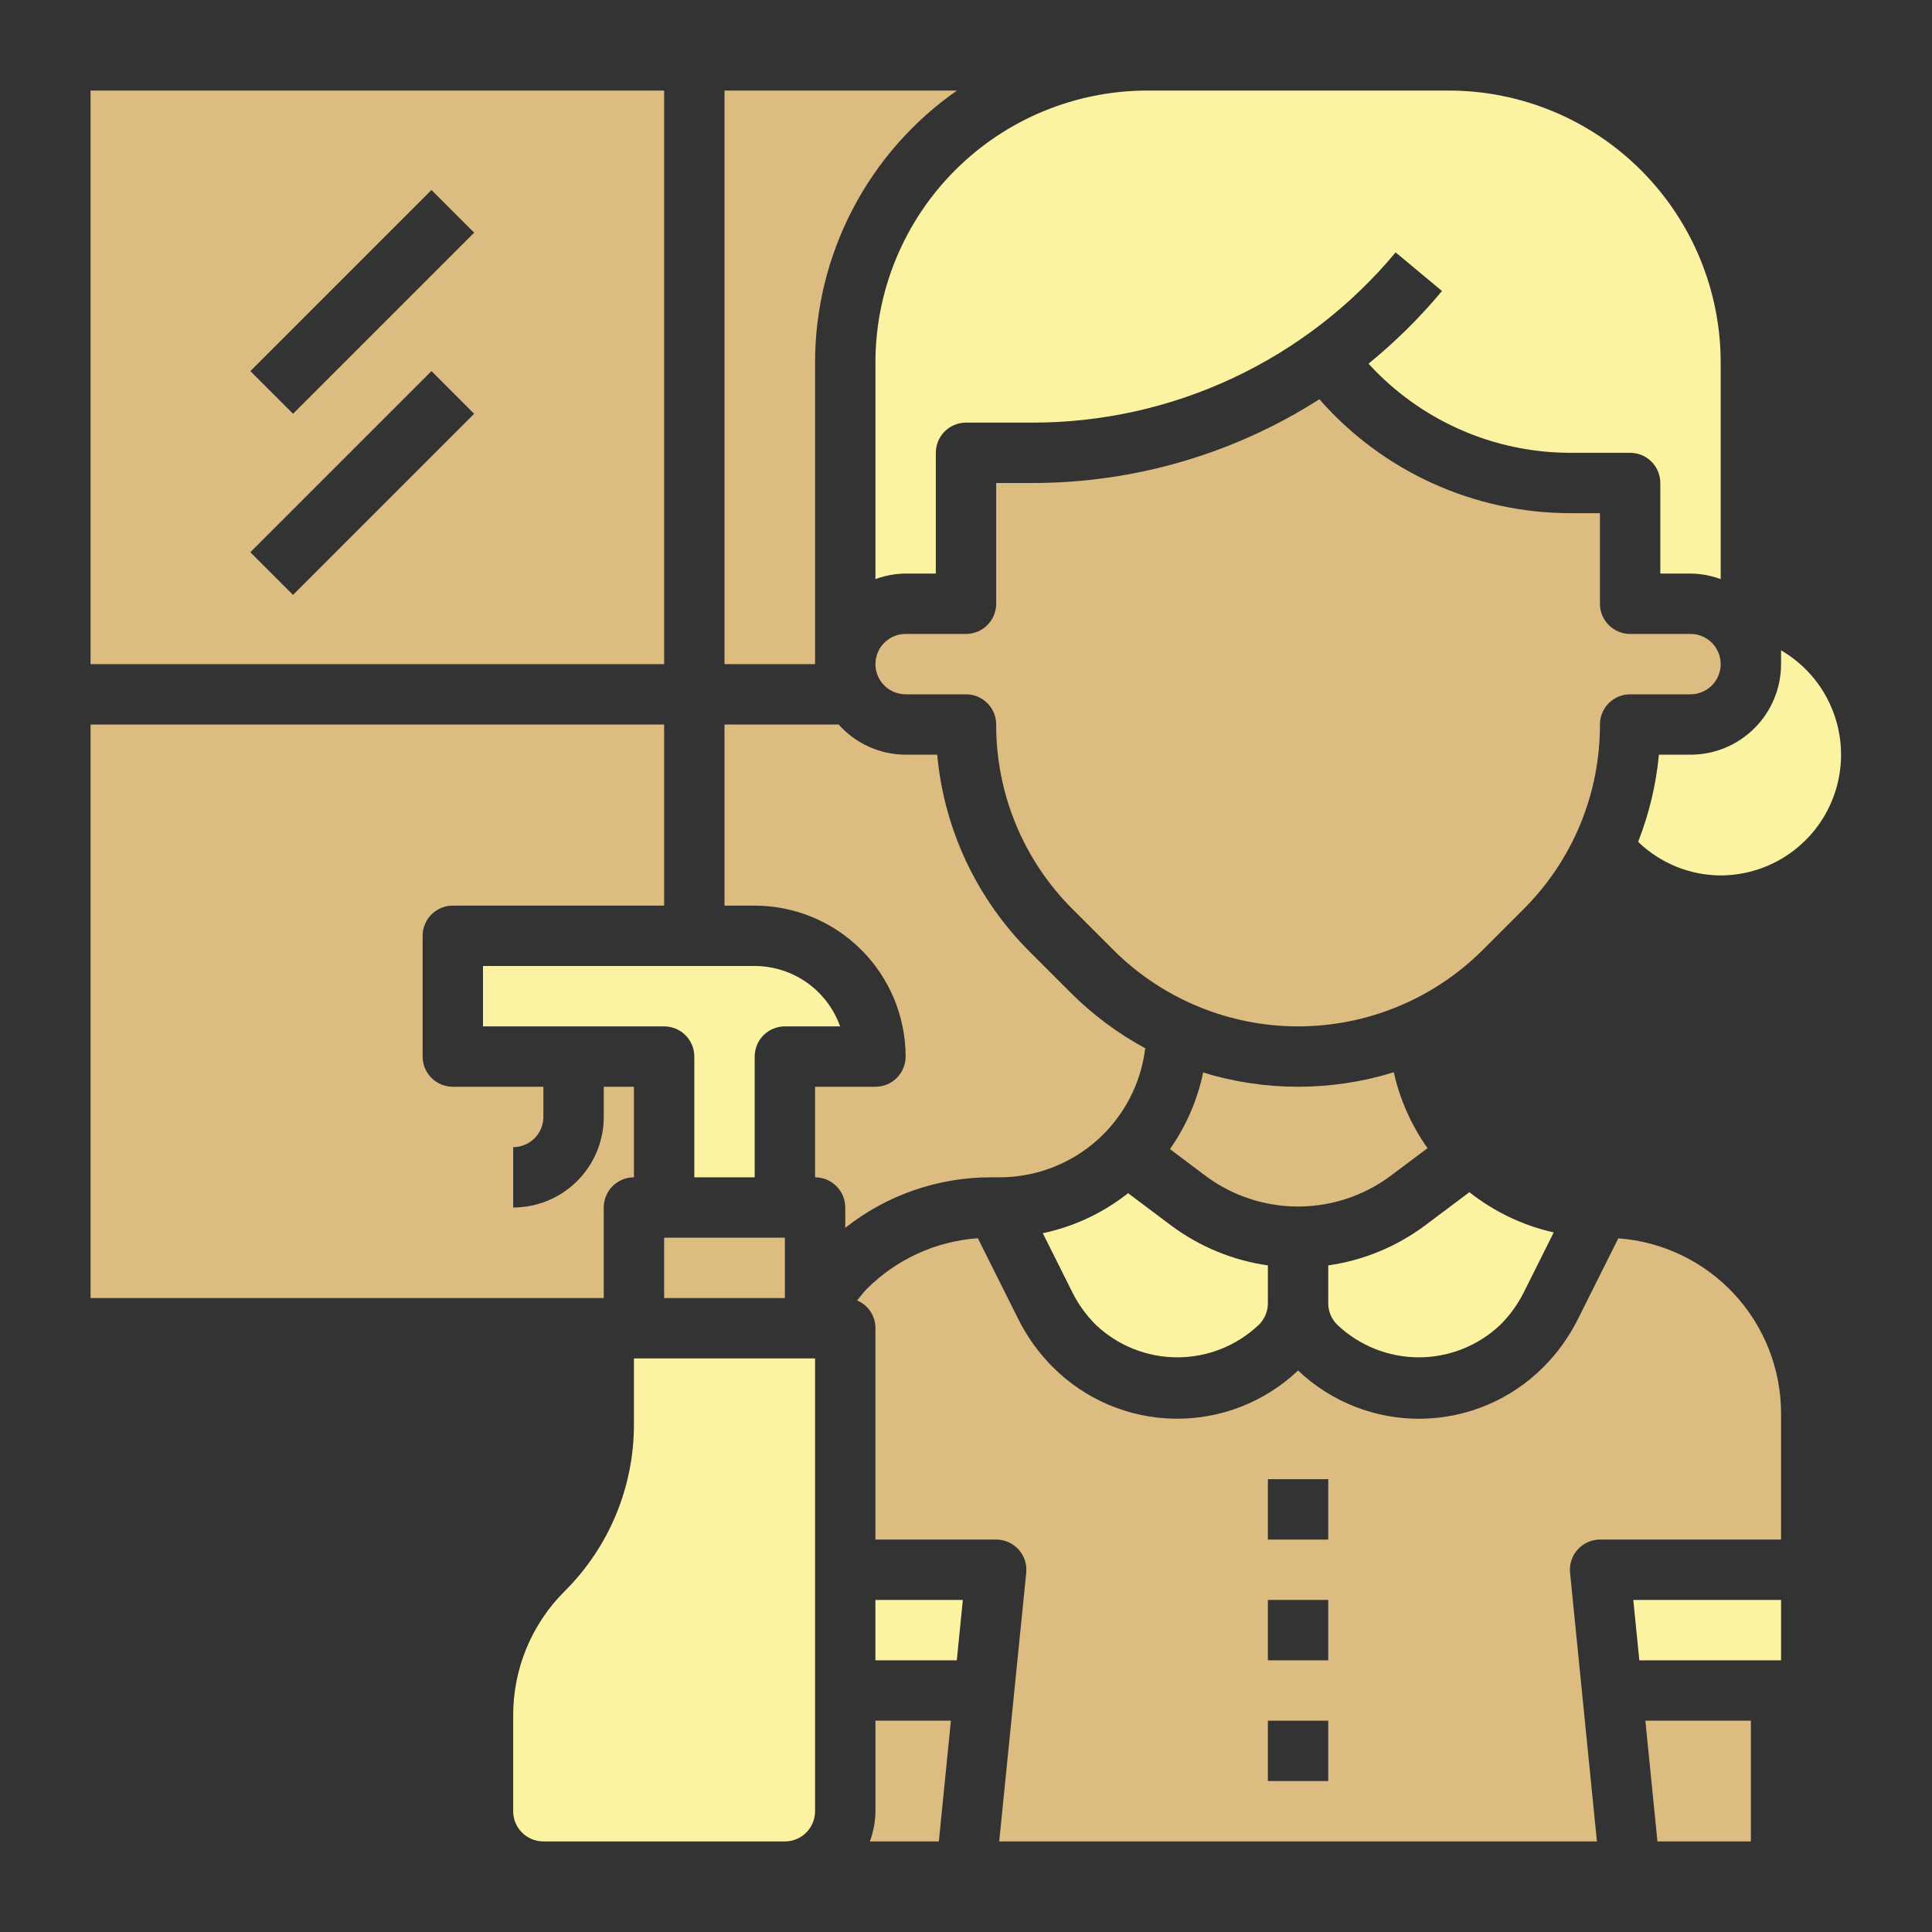
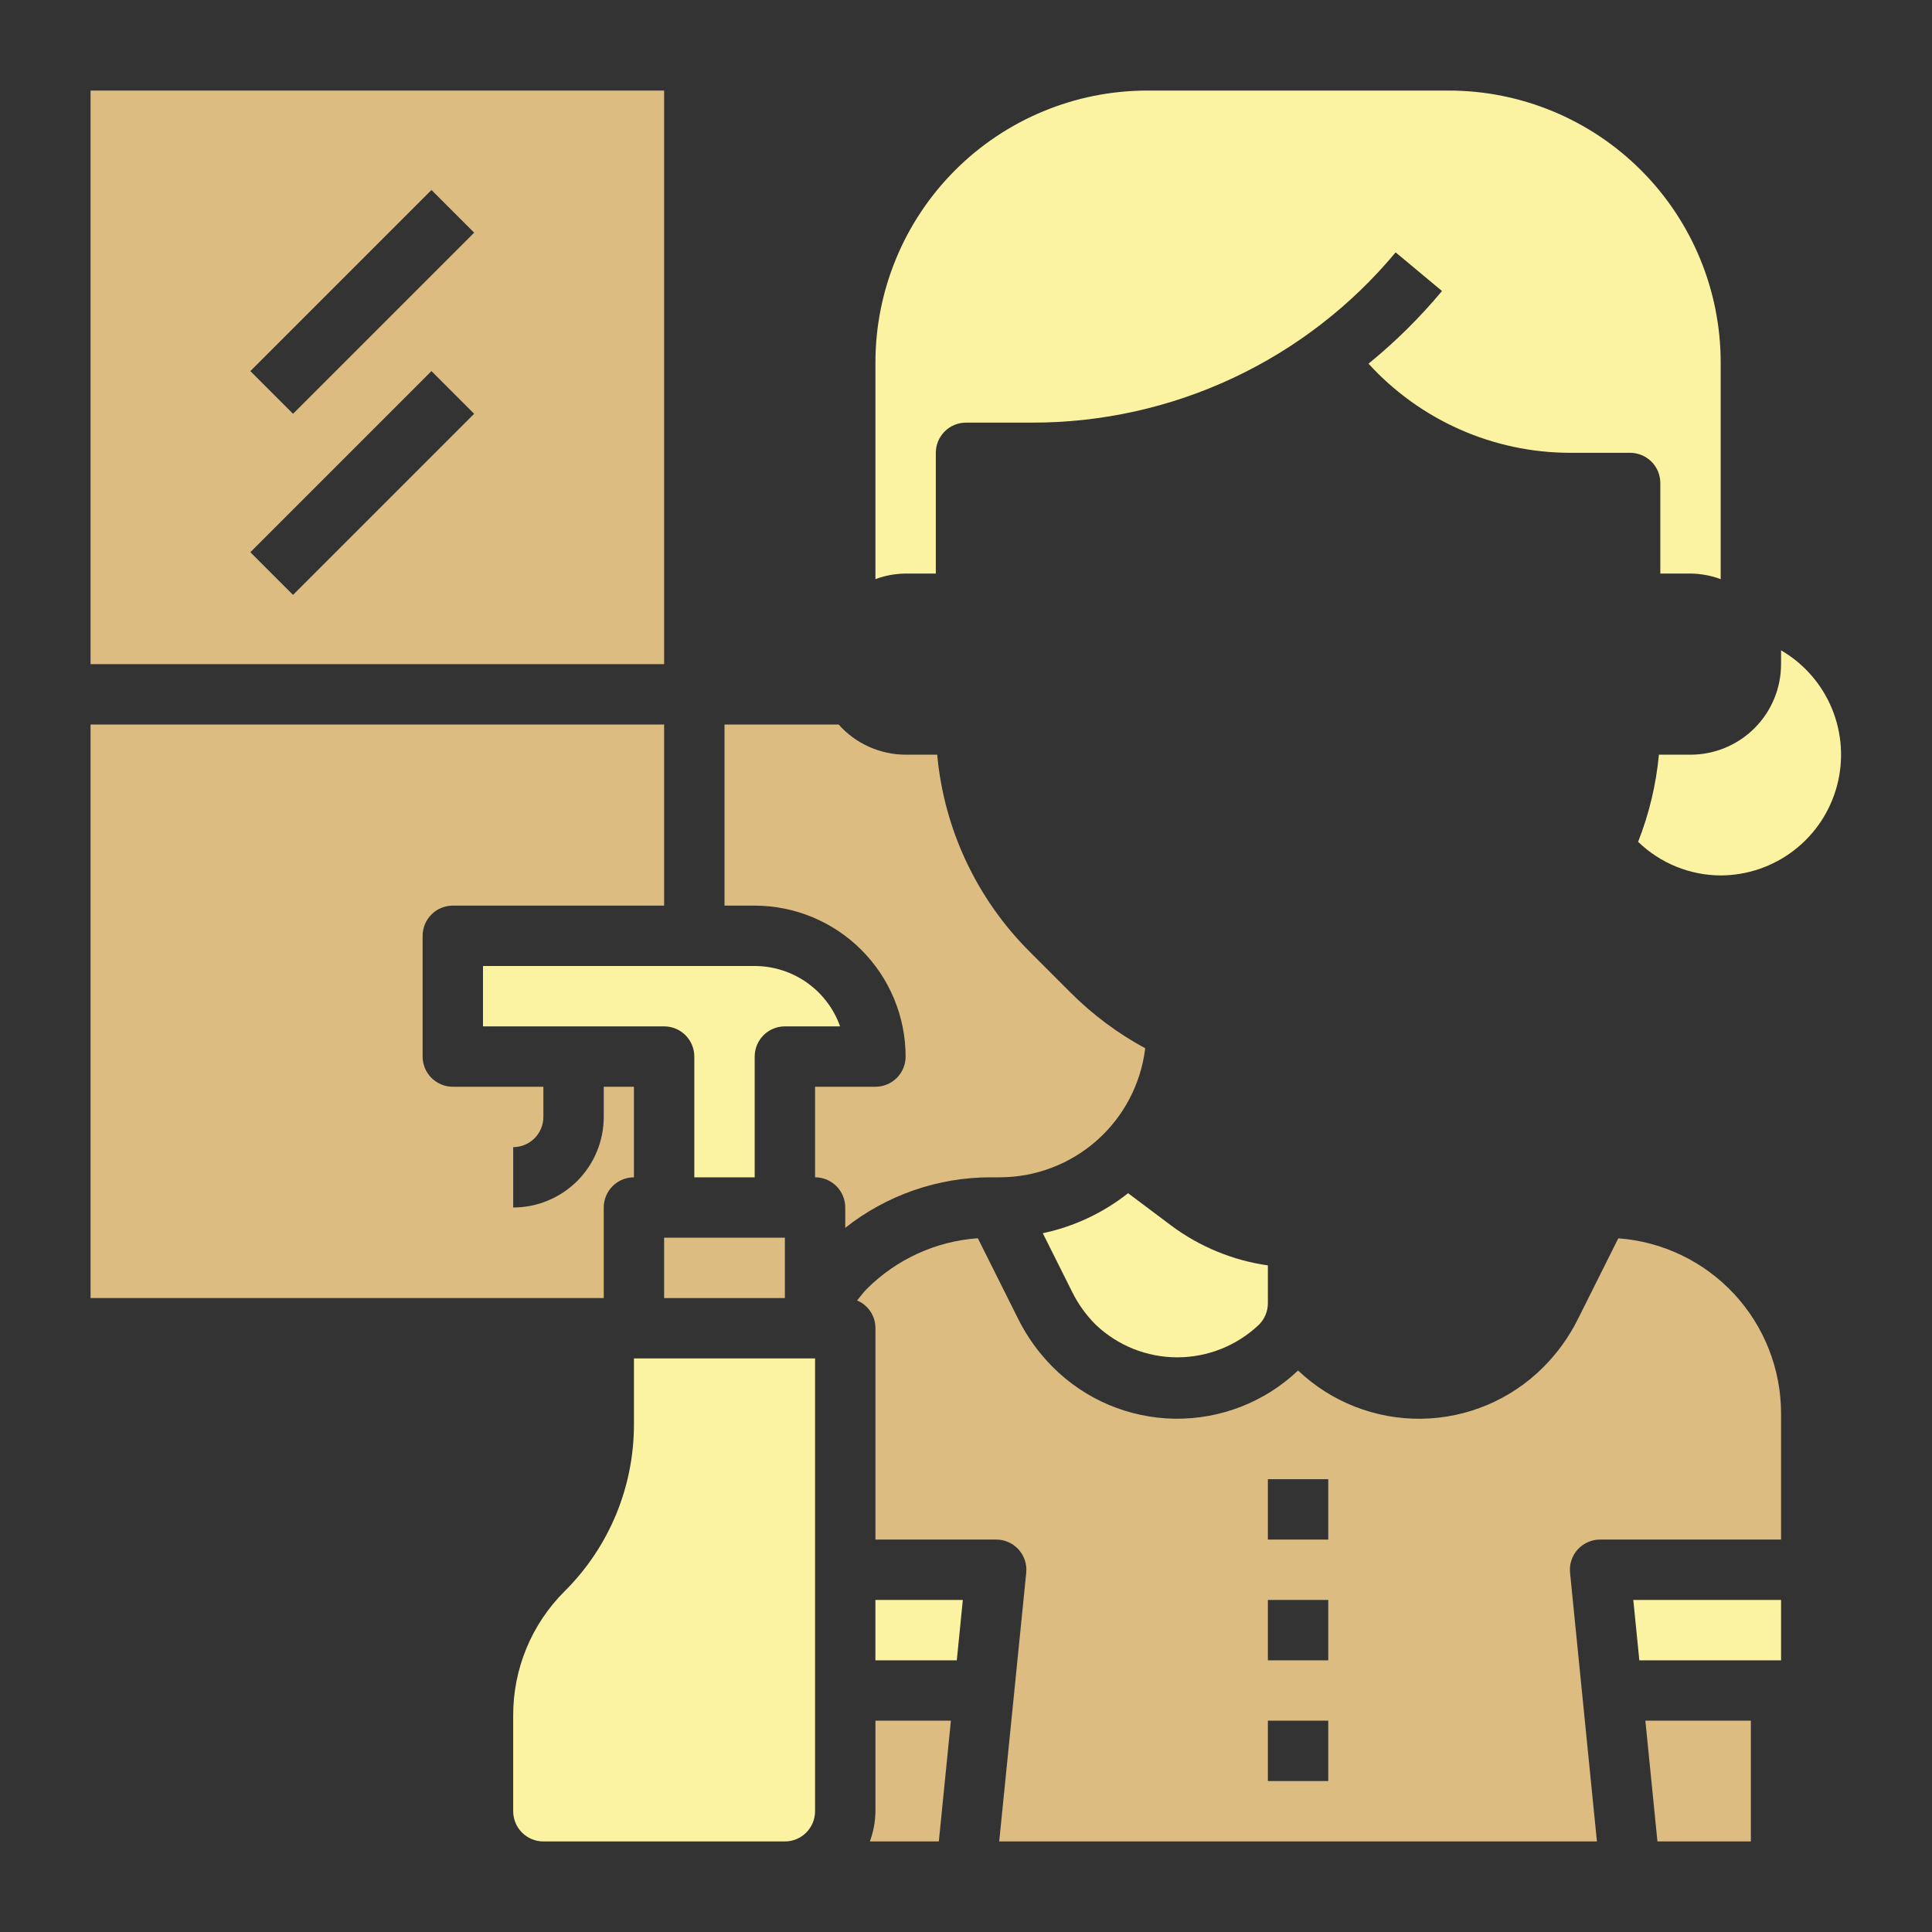
<svg xmlns="http://www.w3.org/2000/svg" width="512" height="512" viewBox="0 0 512 512" fill="none">
  <rect x="0" y="0" width="512" height="512" fill="#333333" stroke="none" />
-   <path d="M216 96C216.015 81.86 219.441 67.932 225.987 55.398C232.532 42.864 242.005 32.093 253.6 24H192V176H216V96Z" fill="#DCBC81" />
  <path d="M176 24H24V176H176V24ZM77.656 157.656L66.344 146.344L114.344 98.344L125.656 109.656L77.656 157.656ZM77.656 109.656L66.344 98.344L114.344 50.344L125.656 61.656L77.656 109.656Z" fill="#DCBC81" />
  <path d="M222.632 272C220.971 267.324 217.905 263.276 213.853 260.412C209.801 257.547 204.962 256.006 200 256H128V272H176C178.122 272 180.157 272.843 181.657 274.343C183.157 275.843 184 277.878 184 280V312H200V280C200 277.878 200.843 275.843 202.343 274.343C203.843 272.843 205.878 272 208 272H222.632Z" fill="#FCF3A2" />
  <path d="M176 328H208V344H176V328Z" fill="#DCBC81" />
  <path d="M160 344V320C160 317.878 160.843 315.843 162.343 314.343C163.843 312.843 165.878 312 168 312V288H160V296C160 302.365 157.471 308.47 152.971 312.971C148.47 317.471 142.365 320 136 320V304C138.122 304 140.157 303.157 141.657 301.657C143.157 300.157 144 298.122 144 296V288H120C117.878 288 115.843 287.157 114.343 285.657C112.843 284.157 112 282.122 112 280V248C112 245.878 112.843 243.843 114.343 242.343C115.843 240.843 117.878 240 120 240H176V192H24V344H160Z" fill="#DCBC81" />
-   <path d="M368.001 312L378.313 304.272C374.021 298.231 370.98 291.393 369.369 284.16C352.918 289.256 335.314 289.281 318.849 284.232C317.33 291.524 314.335 298.428 310.049 304.52L320.001 312C326.992 317.032 335.387 319.74 344.001 319.74C352.614 319.74 361.01 317.032 368.001 312Z" fill="#DCBC81" />
-   <path d="M432 184H448C450.122 184 452.157 183.157 453.657 181.657C455.157 180.156 456 178.122 456 176C456 173.878 455.157 171.843 453.657 170.343C452.157 168.843 450.122 168 448 168H432C429.878 168 427.843 167.157 426.343 165.657C424.843 164.156 424 162.122 424 160V136H416C403.43 135.968 391.01 133.258 379.569 128.051C368.128 122.844 357.928 115.258 349.648 105.8C326.917 120.327 300.497 128.031 273.52 128H264V160C264 162.122 263.157 164.156 261.657 165.657C260.157 167.157 258.122 168 256 168H240C237.878 168 235.843 168.843 234.343 170.343C232.843 171.843 232 173.878 232 176C232 178.122 232.843 180.156 234.343 181.657C235.843 183.157 237.878 184 240 184H256C258.122 184 260.157 184.843 261.657 186.343C263.157 187.843 264 189.878 264 192C263.975 201.099 265.755 210.113 269.237 218.52C272.72 226.927 277.836 234.56 284.288 240.976L295.024 251.712C301.455 258.144 309.09 263.247 317.494 266.728C325.897 270.209 334.904 272.001 344 272.001C353.096 272.001 362.103 270.209 370.506 266.728C378.91 263.247 386.545 258.144 392.976 251.712L403.712 240.976C410.164 234.56 415.28 226.927 418.763 218.52C422.245 210.113 424.025 201.099 424 192C424 189.878 424.843 187.843 426.343 186.343C427.843 184.843 429.878 184 432 184Z" fill="#DCBC81" />
  <path d="M298.952 316.208C292.338 321.441 284.603 325.072 276.352 326.816L284.192 342.496C285.771 345.653 287.848 348.535 290.344 351.032C296.178 356.6 303.934 359.707 312 359.707C320.065 359.707 327.821 356.6 333.656 351.032C334.399 350.288 334.989 349.405 335.392 348.433C335.794 347.462 336 346.42 336 345.368V335.344C326.72 334.02 317.919 330.396 310.4 324.8L298.952 316.208Z" fill="#FCF3A2" />
  <path d="M168 377.36C168.025 385.59 166.418 393.744 163.27 401.349C160.123 408.954 155.498 415.859 149.664 421.664C145.319 425.98 141.874 431.116 139.528 436.774C137.183 442.432 135.983 448.499 136 454.624V480C136 482.122 136.843 484.157 138.343 485.657C139.844 487.157 141.878 488 144 488H208C210.122 488 212.157 487.157 213.657 485.657C215.157 484.157 216 482.122 216 480V360H168V377.36Z" fill="#FCF3A2" />
-   <path d="M397.656 351.032C400.152 348.534 402.231 345.652 403.816 342.496L411.752 326.608C403.597 324.771 395.959 321.127 389.4 315.944L377.6 324.8C370.08 330.396 361.279 334.021 352 335.344V345.368C351.999 346.42 352.206 347.462 352.608 348.434C353.01 349.406 353.6 350.289 354.344 351.032C360.179 356.601 367.934 359.707 376 359.707C384.066 359.707 391.821 356.601 397.656 351.032Z" fill="#FCF3A2" />
  <path d="M232 96V153.472C234.562 152.524 237.268 152.027 240 152H248V120C248 117.878 248.843 115.843 250.343 114.343C251.843 112.843 253.878 112 256 112H273.52C291.907 112.023 310.073 107.991 326.724 100.193C343.375 92.394 358.102 81.02 369.856 66.88L382.144 77.12C376.289 84.151 369.768 90.6 362.672 96.376C369.438 103.795 377.673 109.726 386.853 113.793C396.033 117.86 405.959 119.974 416 120H432C434.122 120 436.157 120.843 437.657 122.343C439.157 123.843 440 125.878 440 128V152H448C450.732 152.027 453.438 152.524 456 153.472V96C455.977 76.912 448.384 58.612 434.886 45.114C421.388 31.616 403.088 24.023 384 24H304C284.912 24.023 266.612 31.616 253.114 45.114C239.616 58.612 232.023 76.912 232 96Z" fill="#FCF3A2" />
  <path d="M428.865 328.168L418.121 349.656C415.773 354.35 412.683 358.635 408.969 362.344C400.389 370.929 388.795 375.824 376.659 375.983C364.522 376.143 352.803 371.556 344.001 363.2C335.195 371.553 323.474 376.136 311.338 375.972C299.201 375.807 287.609 370.908 279.033 362.32C275.318 358.611 272.228 354.326 269.881 349.632L259.137 328.144C248.005 328.937 237.535 333.728 229.657 341.632C228.729 342.56 227.985 343.64 227.145 344.64C228.592 345.248 229.826 346.272 230.69 347.582C231.555 348.892 232.011 350.43 232.001 352V408H264.001C265.119 408 266.224 408.234 267.246 408.687C268.268 409.141 269.184 409.804 269.934 410.633C270.684 411.462 271.251 412.439 271.601 413.501C271.95 414.564 272.072 415.687 271.961 416.8L264.801 488H423.201L416.081 416.8C415.969 415.69 416.091 414.57 416.437 413.511C416.784 412.452 417.348 411.476 418.094 410.648C418.84 409.819 419.75 409.156 420.768 408.7C421.785 408.244 422.886 408.005 424.001 408H472.001V374.632C472.01 362.87 467.567 351.541 459.565 342.921C451.563 334.302 440.594 329.031 428.865 328.168ZM352.001 472H336.001V456H352.001V472ZM352.001 440H336.001V424H352.001V440ZM352.001 408H336.001V392H352.001V408Z" fill="#DCBC81" />
  <path d="M471.999 172.344V176C471.999 182.365 469.471 188.469 464.97 192.97C460.469 197.471 454.364 200 447.999 200H439.631C438.886 207.916 437.031 215.689 434.119 223.088C439.988 228.772 447.829 231.966 455.999 232C463.025 231.978 469.849 229.645 475.418 225.36C480.986 221.075 484.989 215.076 486.809 208.289C488.629 201.503 488.165 194.306 485.489 187.81C482.812 181.313 478.072 175.878 471.999 172.344Z" fill="#FCF3A2" />
  <path d="M262.632 312H265.032C274.511 311.969 283.651 308.476 290.735 302.178C297.819 295.88 302.357 287.21 303.496 277.8C296.212 273.86 289.54 268.883 283.688 263.024L272.952 252.288C258.875 238.284 250.172 219.774 248.368 200H240C236.644 199.989 233.327 199.272 230.267 197.893C227.207 196.515 224.472 194.507 222.24 192H192V240H200C210.605 240.013 220.772 244.231 228.27 251.73C235.769 259.228 239.987 269.395 240 280C240 282.122 239.157 284.157 237.657 285.657C236.157 287.157 234.122 288 232 288H216V312C218.122 312 220.157 312.843 221.657 314.343C223.157 315.843 224 317.878 224 320V325.384C234.999 316.693 248.614 311.976 262.632 312Z" fill="#DCBC81" />
  <path d="M434.44 440H472V424H432.84L434.44 440Z" fill="#FCF3A2" />
  <path d="M232 480C231.974 482.732 231.473 485.439 230.52 488H248.8L252 456H232V480Z" fill="#DCBC81" />
  <path d="M439.239 488H463.999V456H436.039L439.239 488Z" fill="#DCBC81" />
  <path d="M231.992 440H253.56L255.16 424H231.992V440Z" fill="#FCF3A2" />
</svg>